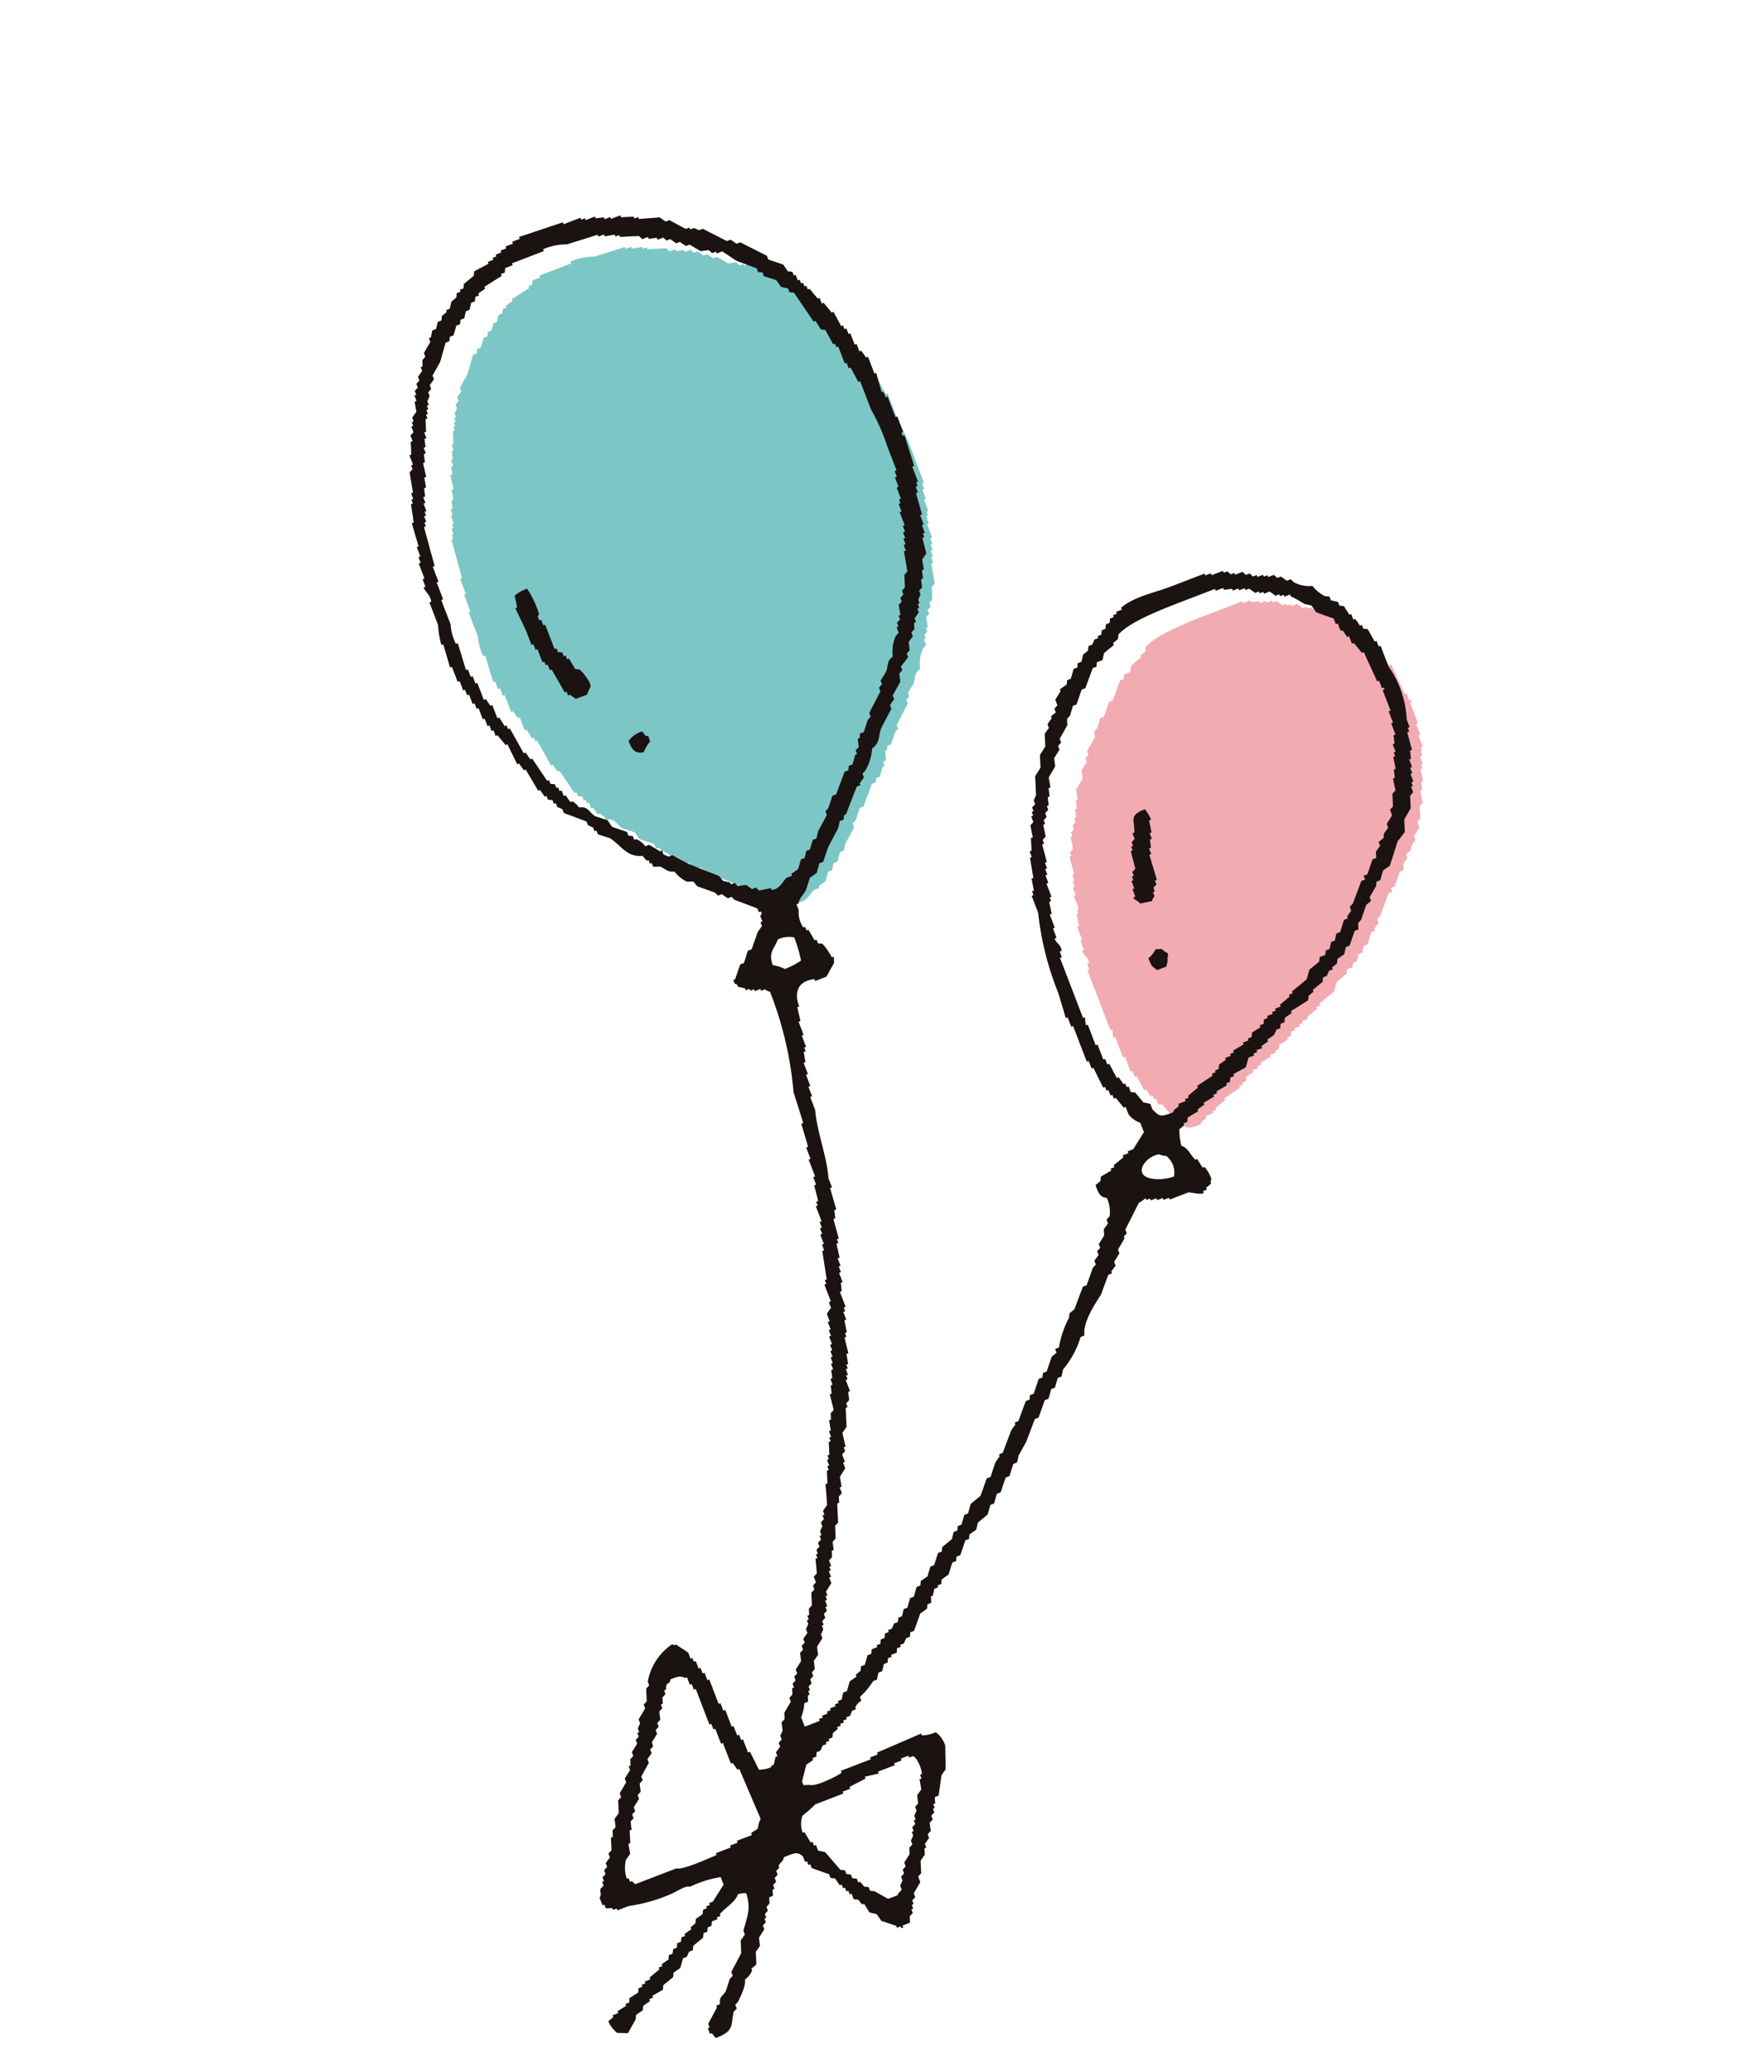
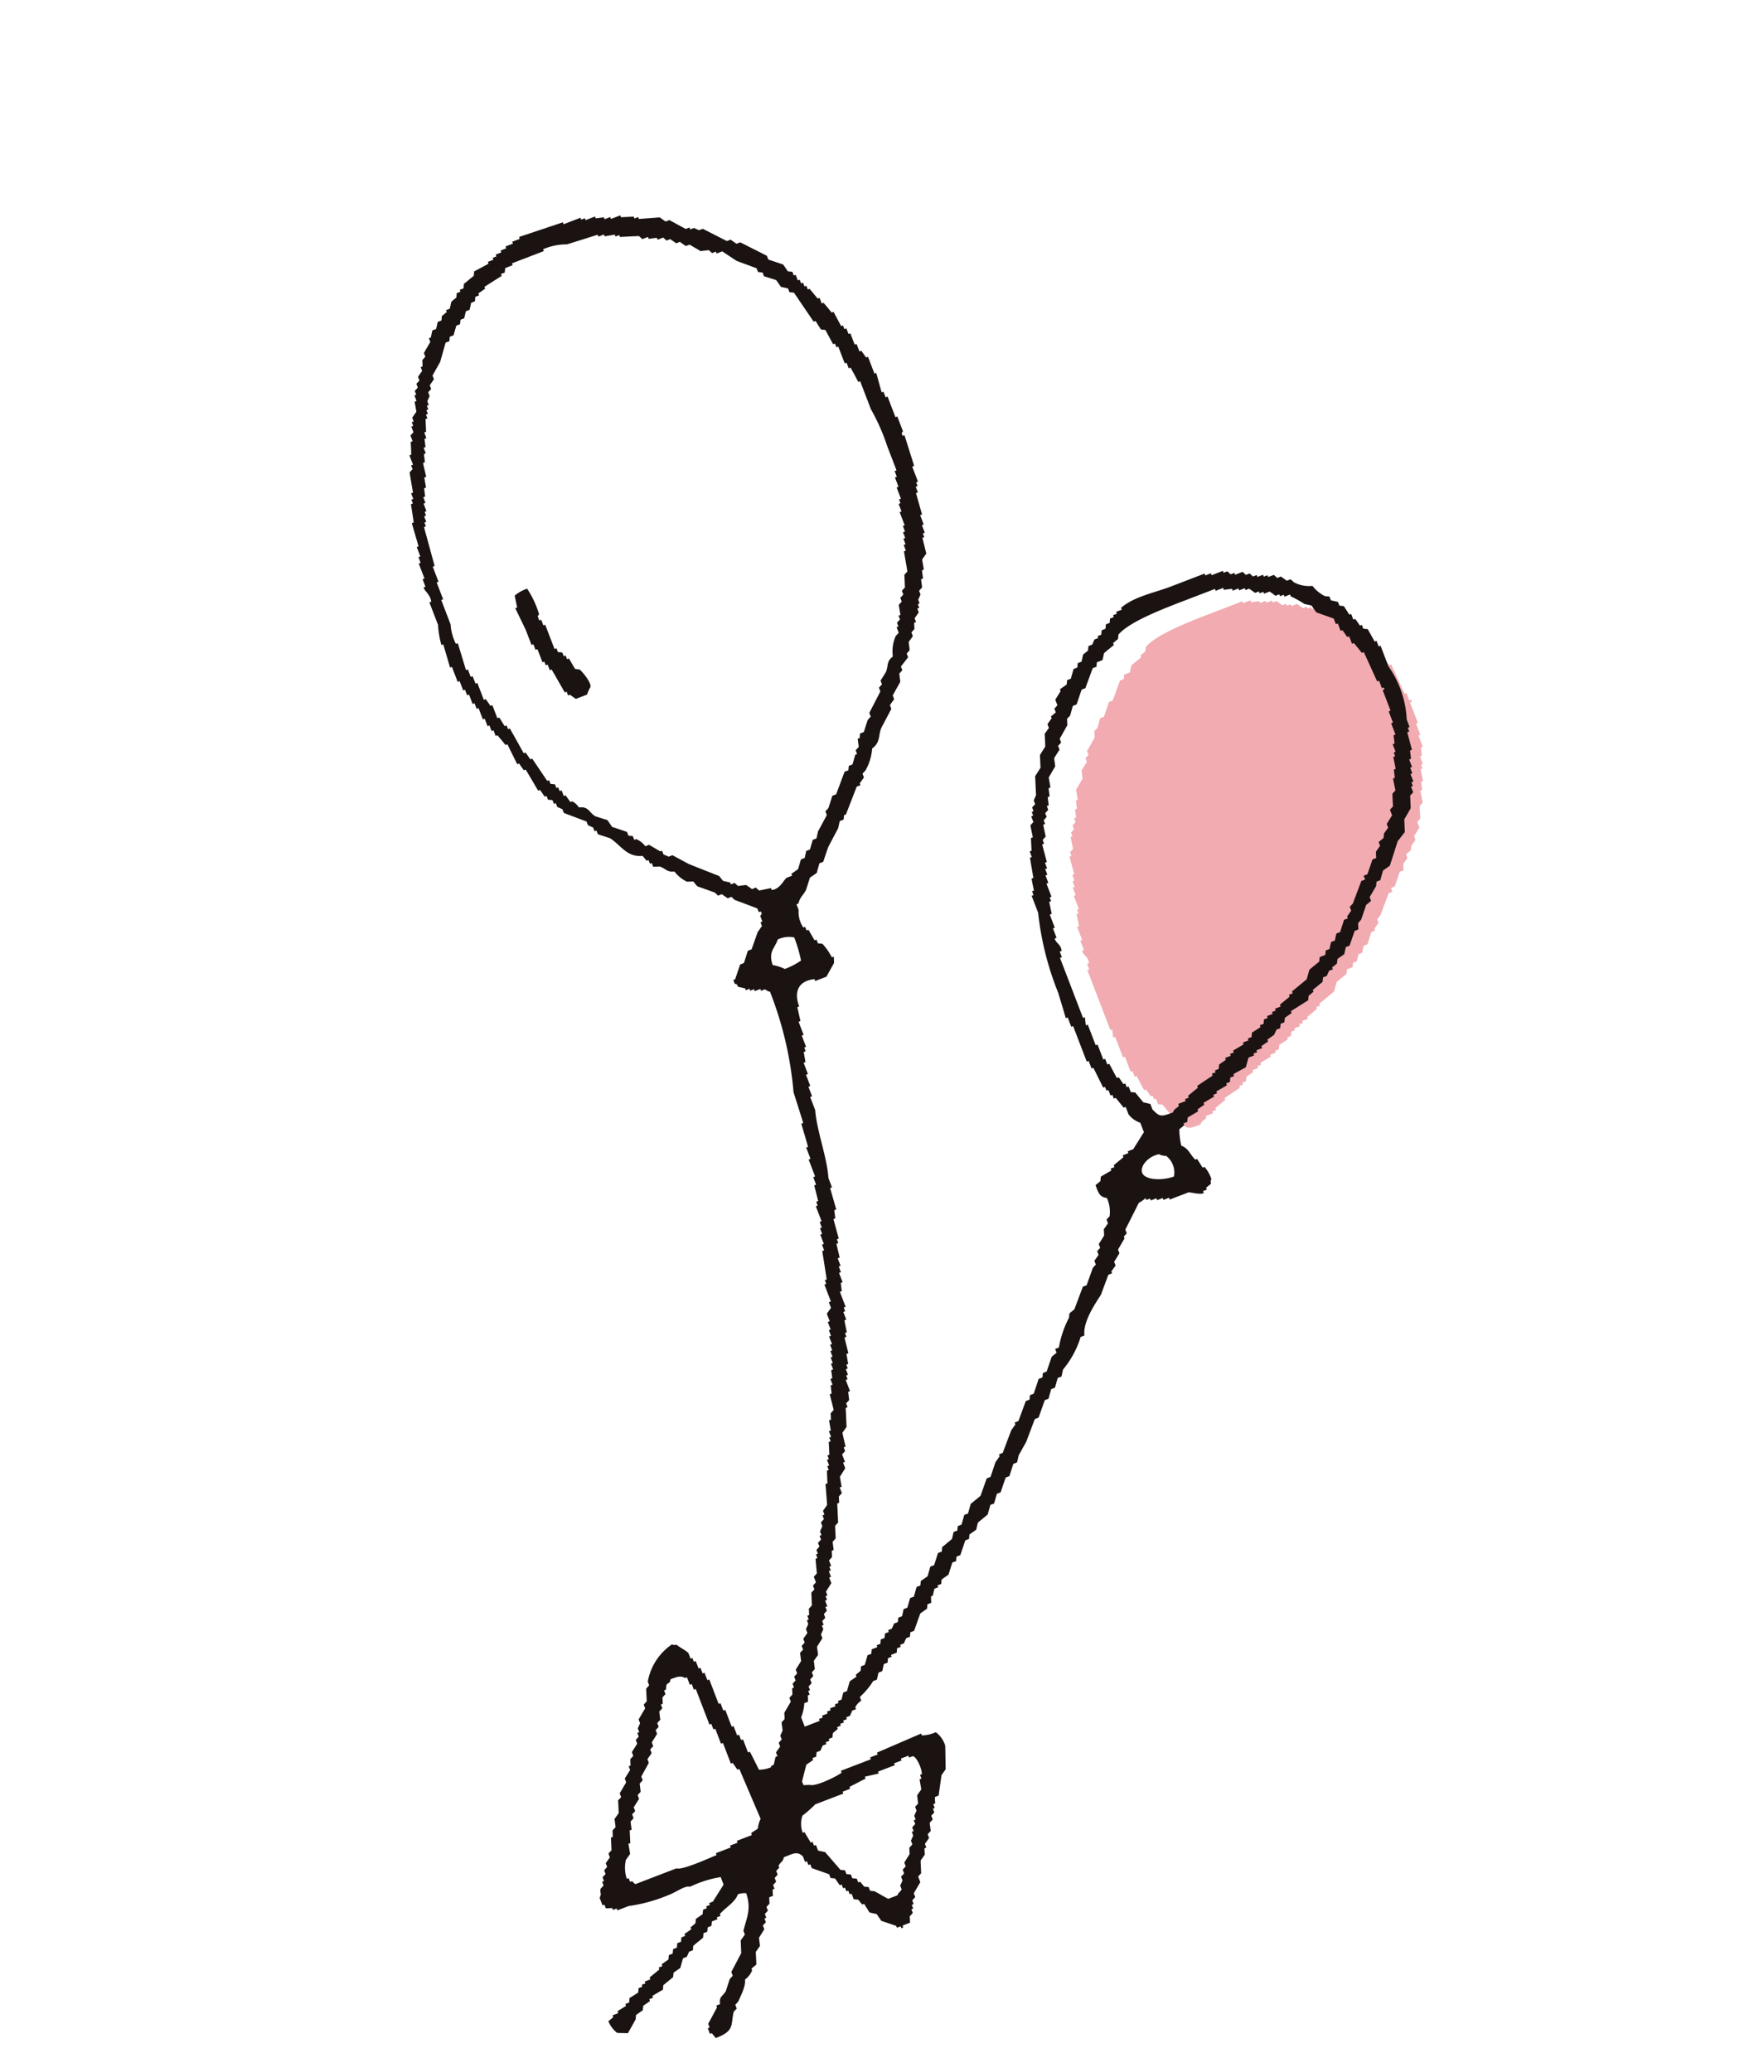
<svg xmlns="http://www.w3.org/2000/svg" width="141.735" height="166.446" viewBox="0 0 141.735 166.446">
  <g transform="translate(-1118.488 329.603) rotate(-21)">
    <path d="M1227.9,216.353q-.075-.321-.157-.649h-.163c-.052-.426-.106-.855-.155-1.284h-.169v-.487h-.156v-1.29h-.161v-1.775h-.162c.049-.214.1-.428.162-.643h-.162v-5.161h.162v-.48h.161c.149-.522-.224-.766-.161-1.128h.161v-.811h.156v-1.128h.169c.049-.32.1-.643.155-.966h.163v-.32h.157V199.1h.162v-.645h.162v-.484h.163v-.48h.16c.054-.487.108-.969.158-1.452h.168v-.325l.318-.159c.059-.322.108-.646.162-.967h.162v-.321c.107-.055.215-.108.317-.162v-.323c.11-.051.22-.107.324-.162V193.3h.162c.056-.215.11-.428.162-.642h.162c.052-.216.111-.434.161-.648h.158c.055-.268.109-.54.164-.806.269-.212.535-.427.806-.642.053-.219.1-.433.157-.648.22-.162.433-.325.646-.48v-.323c.107-.054.216-.109.326-.162v-.325c.323-.267.643-.536.967-.8.05-.161.108-.323.16-.486.107-.05.213-.1.325-.156.157-.218.324-.433.48-.647h.324c.271-.323.538-.648.8-.964h.323c.378-.435.752-.861,1.13-1.293h.323c.051-.108.1-.214.158-.323h.485c.109-.162.211-.323.321-.48.318-.111.644-.217.965-.323v-.162c.163-.054.325-.111.482-.161.059-.106.109-.215.167-.326,1.238-.663,4.2-.641,6.123-.641h2.423v.161h.644v.161c.212.054.429.107.643.163v.156h.485v.162h.485v.163h.321l.323.486h.32v.161h.324v.157h.487c.108.161.212.323.318.486h.323v.161h.323v.163h.48v.162a8.3,8.3,0,0,1,.81.967c.162.1.325.214.487.323.052.212.1.429.157.641.373.325.751.647,1.129.967v.486h.166v.642h.156c.055.216.112.433.163.648h.162v.643h.161c.112.324.215.648.319.967h.167c.052.861.107,1.723.158,2.58h.161v.646h.161v.162h-.161v1.772h-.161V197h-.158v.968h-.167c-.051.213-.1.432-.158.645h-.161v.645h-.161v.325h-.162c-.052.321-.108.645-.163.965h-.156c-.058.214-.112.432-.166.646h-.158c-.052.32-.109.645-.161.967-.112.052-.217.1-.324.162-.113.318-.217.643-.32.967-.11.052-.22.106-.323.162v.48c-.22.161-.431.323-.649.486v.323c-.156.106-.325.213-.482.319-.05.111-.107.214-.166.325l-.48.161v.324c-.161.1-.323.214-.48.319-.056.162-.112.324-.166.486h-.318c-.268.323-.54.648-.811.964h-.32v.326h-.323c-.429.486-.861.966-1.29,1.452-.106.052-.214.1-.323.161v.318c-.156.113-.32.216-.48.325v.161h-.325c-.215.268-.431.538-.642.806h-.325c-.108.162-.217.325-.317.486h-.326c-.109.161-.217.318-.323.481h-.325c-.051.108-.1.214-.161.321h-.485c-.053.113-.106.217-.16.326-.321.107-.645.214-.969.323-.158.214-.321.431-.481.644l-1.452.486v.162h-.323v.157c-.32.109-.643.218-.963.323v.162h-.485v.161h-.326v.162h-.486v.162h-.323c-.052.1-.1.214-.157.32h-.325v.161c-.27.053-.535.111-.8.162-.05.111-.11.214-.162.325h-.321v.159h-.485v.16c-.32.057-.644.108-.963.162v.161h-.323v.162h-.488v.159l-.642.162c-.052.107-.108.217-.161.321h-.323v.161h-.32v.162c-.49.109-.969.213-1.452.326v.159c-.323.1-.649.214-.972.32v.162h-.323v.162h-.644v.159c-.349.173-.389.046-.642.325-1.067,0-1.126-.074-1.452-.809v-.479c-.162-.113-.323-.217-.48-.326-.111-.323-.218-.645-.326-.966-.108-.054-.218-.111-.323-.162v-.483h-.162v-.321Z" transform="translate(-10.824 -7.872)" fill="#f1abb1" fill-rule="evenodd" />
-     <path d="M1199.719,183.7c-.109-.161-.214-.323-.323-.48-.215-.058-.429-.11-.643-.162-.052-.111-.109-.213-.162-.326h-.323v-.161c-.162-.106-.32-.214-.485-.325-.054-.156-.106-.318-.157-.479-.649-.591-1.292-1.181-1.934-1.778q-.487-.562-.969-1.127h-.323l-.326-.318v-.323h-.156c-.222-.272-.428-.54-.649-.811h-.323a1.7,1.7,0,0,0-.483-.8h-.161v-.323l-.318-.157v-.323c-.323-.273-.647-.538-.972-.805-.052-.218-.1-.433-.157-.647-.273-.216-.543-.429-.807-.641-.381-.54-.2-.92-.969-1.131a1.321,1.321,0,0,0-.323-.645h-.158c-.057-.215-.108-.43-.167-.645h-.158v-.486h-.166v-.322h-.157v-.32c-.109-.058-.217-.108-.322-.162v-.323h-.161c-.162-.7-.319-1.4-.487-2.1h-.157c-.052-.212-.107-.425-.163-.645h-.16c-.1-.754-.215-1.506-.324-2.258h-.157v-.324h-.166c-.054-.268-.1-.532-.158-.805h-.162v-1.129h-.163c-.052-.212-.1-.429-.16-.641h-.163v-1.452h-.157v-.642h-.164v-.648h-.161c.055-.754.107-1.5.161-2.257h-.161a3.957,3.957,0,0,1,.161-1.613v-2.1h.164v-1.451h.157V150.33h.163q.161-1.609.323-3.224h.162v-.325h.158v-.48h.166v-.321h.157v-.645h.161v-.486h.163c.052-.213.1-.427.16-.645h.163c.052-.266.106-.536.157-.806h.168c.05-.377.1-.75.157-1.128h.162c.054-.214.11-.428.161-.643h.162v-.487h.16c.054-.213.106-.427.157-.642h.166v-.486h.158c.11-.324.221-.642.325-.967h.161v-.323h.162V138.4h.162v-.318h.162v-.326l.325-.323v-.323c.1-.052.209-.1.32-.157v-.323c.161-.111.321-.217.484-.326v-.323c.323-.268.643-.532.968-.8q.477-.643.964-1.29h.325c.054-.106.106-.215.158-.321h.323c.162-.217.326-.433.486-.646h.32c.058-.106.109-.216.168-.323h.318c.11-.157.213-.32.327-.482h.319c.112-.162.215-.321.32-.484h.324c.053-.106.112-.217.161-.326h.324v-.161q.324-.081.643-.156v-.162c.539-.111,1.076-.217,1.615-.325v-.162h.32c.056-.1.11-.214.168-.325h.64v-.159h2.743V129.7a4.794,4.794,0,0,1,1.931.318q1.29.086,2.581.162v.162h.481v.162c.272.052.542.108.805.162v.162h.323v.162c.487.156.972.316,1.452.479.052.109.111.215.163.326h.484v.16c.214.054.429.106.643.162v.162h.486c.054.106.107.214.157.32h.323c.11.161.218.323.326.486h.323c.1.162.212.321.325.484h.319c.212.267.431.533.64.806.218.05.435.106.647.162.054.1.107.213.162.316h.325v.162h.486q.4.566.806,1.129l1.282,1.128v.323c.113.054.222.111.326.162v.326c.273.212.538.427.805.641.058.216.111.434.164.648l.483.318v.324l.323.162c.212.914.429,1.828.643,2.743h.163c.049.266.1.535.162.8.107.054.212.106.317.162.056.43.109.858.169,1.291h.155v.319h.163v1.451h.157v.486h.162c.058.428.112.858.162,1.289h.163v2.419a16.391,16.391,0,0,1,.16,3.225v2.094h-.16v.486h-.163v.8h-.162v.967h-.162v.323h-.157v.648h-.163v1.128h-.155v.48h-.169v.486h-.156v.48H1221v.486h-.162c-.107.538-.215,1.078-.325,1.61-.107.058-.215.109-.324.163-.1.323-.209.645-.32.969-.106.054-.215.1-.321.157v.323c-.112.056-.212.111-.322.163v.323c-.107.053-.215.1-.322.161-.052.268-.11.541-.162.8h-.162v.326c-.1.053-.212.1-.323.161v.321h-.158v.482c-.108.056-.218.107-.325.162a3.047,3.047,0,0,0-.8,1.449c-.643.183-.588.572-.972.97-.214.157-.426.32-.643.482v.323c-.109.052-.214.109-.325.162v.322c-.482.431-.964.858-1.449,1.291v.319c-.112.058-.217.109-.319.162-.221.27-.435.538-.648.8h-.326c-.051.111-.1.22-.156.326h-.167c-.051.212-.1.429-.157.646l-.325.157v.323h-.161c-.162.215-.32.429-.487.649h-.316c-.057.106-.111.213-.162.318h-.324c-.431.486-.858.972-1.285,1.452h-.325c-.218.27-.431.538-.649.808-.1.053-.212.107-.322.156v.326c-.375.323-.752.648-1.126.965q-.16.244-.325.487h-.32c-.161.214-.324.429-.485.641h-.322c-.106.162-.212.323-.321.486h-.322c-.163.214-.321.428-.488.643-.207.057-.426.111-.643.161v.162h-.482c-.369.149-.82.648-1.455.486v-.162c-.317-.057-.64-.107-.961-.162-.055-.107-.109-.212-.165-.323Z" transform="translate(-4.885 -0.538)" fill="#7dc6c6" fill-rule="evenodd" />
    <g transform="translate(1149.759 125.837)">
      <path d="M1150.887,263.686l.972-.81c.051-.1.106-.214.156-.318.219-.057.433-.111.646-.162.056-.109.107-.212.163-.325.217-.05.429-.1.644-.159v-.162h.325v-.157c.323-.058.648-.109.971-.162.052-.109.1-.217.156-.324.324-.11.645-.212.97-.325.053-.1.106-.212.158-.318.219-.057.427-.109.647-.161.156-.215.323-.434.48-.648h.325l.322-.319h.326c.051-.111.1-.22.156-.323.325-.113.647-.214.97-.325.052-.106.107-.215.157-.324h.323c.053-.1.107-.212.163-.319h.32l.166-.324h.481v-.161h.323V257.4c.668-.354,1.461-.429,1.933-.966a1.693,1.693,0,0,1,.647.162c-.055,1.385-.725,1.9-1.29,2.742v.319c-.161.108-.323.214-.486.322-.1.326-.214.644-.323.967q-.643.566-1.286,1.128v.325q-.165.077-.324.162c-.218.266-.429.536-.648.8-.438.323-.639.183-.8.8h-.325v.161c-.375.326-.75.649-1.129.974v.318h-.157v.486h.157c.053.161.108.323.162.48,1.626.012,1.474-.526,2.094-1.447.11-.057.219-.111.323-.162v-.323c.107-.052.214-.106.325-.163.354-.375,1-.909,1.129-1.45a1.689,1.689,0,0,0,.8-.481V262.4c.163-.052.325-.109.486-.162.108-.321.215-.641.32-.966.164-.109.322-.215.482-.324.059-.212.113-.426.163-.641.215-.162.429-.326.648-.486v-.326c.1-.052.21-.1.319-.156v-.323h.161v-.325c.1-.052.217-.106.325-.162v-.318c.1-.056.215-.111.321-.162.055-.162.107-.324.159-.485h.323c.051-.162.1-.325.163-.486h.16v-.32c.106-.056.213-.109.324-.161v-.324c.1-.055.21-.111.319-.162v-.325l.322-.156v-.161c.266-.253.413-.128.644-.488.831,0,1.174-.092,1.454.488v.479h.162v.325h.162v.324c.372.318.75.641,1.126.966v.323c.107.052.214.106.323.162.053.214.107.428.157.643h.165v.325h.158v.323h.162v.319h.161v.486c.107.052.217.106.326.162.053.161.106.318.156.479h.167c.053.272.1.54.157.811.162.1.325.214.486.32.051.214.108.432.162.646.325.266.642.536.965.8v.161h.32v.162h.167v-.162h.643c.057-.161.109-.321.162-.484l.324-.163v-.318h.157v-.325h.166v-.321c.106-.053.211-.106.32-.162v-.32c.266-.217.536-.434.81-.649V260.3c.1-.057.209-.111.32-.162.108-.323.212-.649.325-.967.156-.111.318-.214.481-.323.052-.162.109-.325.158-.486h.162v-.319c.161-.109.323-.215.486-.324V257.4c.1-.053.215-.106.324-.162.053-.213.1-.427.156-.641.109-.058.22-.109.324-.162v-.324c.1-.052.216-.106.323-.162v-.318h.158V255.3h.167c.051-.162.1-.325.158-.486h.323c.269-.482.537-.966.8-1.446.167-.111.325-.218.486-.326q.324-.884.645-1.774a2.081,2.081,0,0,0-.32-1.29,2.79,2.79,0,0,1-1.135-.162v-.159l-3.862.159v.162h-.649v.161h-2.582v.162c-.455.144-2.388.315-2.739,0-.161-.053-.323-.107-.481-.162v-.323q.4-.566.807-1.129c.215-.053.426-.1.643-.157v-.161h.324c.051-.111.108-.215.162-.325h.325l.317-.323h.323v-.162h.32V247.4h.323c.052-.107.111-.219.168-.323.156-.052.318-.109.48-.162v-.161h.324V246.6h.323v-.161h.32v-.159h.324l.32-.325h.323v-.162a1.323,1.323,0,0,1,.645-.325v-.318a6.276,6.276,0,0,0,1.455-.808h.318c.108-.162.216-.325.323-.482h.321c.11-.162.217-.323.325-.486h.323c.052-.109.1-.213.161-.324h.317v-.16h.492c.053-.106.107-.215.157-.321h.323V242.4h.324l.325-.323h.32c.056-.109.107-.213.162-.325h.323c.323-.376.643-.751.968-1.128.213-.05.428-.106.64-.162.053-.1.111-.213.162-.319h.324c.054-.16.108-.322.162-.486h.157c.108-.161.22-.321.323-.479H1187v-.162h.323c.052-.111.1-.217.157-.323.219-.056.432-.111.649-.163.216-.267.426-.537.645-.8h.325c.052-.11.1-.216.156-.325h.325c.272-.323.538-.648.8-.965h.324c.054-.112.1-.215.162-.324.214-.053.427-.109.643-.162.109-.162.218-.325.325-.481.323-.11.649-.221.965-.323l.486-.648h.323c.157-.214.321-.429.482-.645h.322q.4-.482.805-.964h.323c.215-.272.429-.541.646-.806h.319c.111-.162.217-.322.325-.483.318-.268.643-.539.966-.807.428-.486.86-.97,1.291-1.451h.32c.325-.376.648-.752.969-1.131h.323c.158-.212.321-.432.48-.645h.325c.158-.217.324-.429.481-.645h.325c.107-.161.219-.323.321-.484a7.5,7.5,0,0,0,2.256-1.933h.325c.271-1.05,1.614-2,2.414-2.582.376-.429.755-.861,1.133-1.288h.318v-.162c.168-.106.325-.214.488-.318v-.325c.217-.161.432-.323.644-.486v-.319c.269-.217.541-.434.809-.648v-.161c.108-.052.214-.106.315-.163v-.317c.6-.538,1.189-1.078,1.779-1.614a3.059,3.059,0,0,0,.648-.162v.162h.318v.162h.486v.162h.482v.162h.482v.156h1.617c.215.074.829.552,1.127.486v-.162h.322v-.161c.158-.053.32-.106.48-.162.1-.318-.021-.137.162-.318a2.62,2.62,0,0,0-.162-1.129h-.161c-.052-.272-.108-.54-.161-.81h-.158c-.266-.6-.182-1.046-.646-1.448a5.608,5.608,0,0,1,.323-1.289c.157-.057.322-.11.48-.162v-.162h.322c.054-.108.107-.214.162-.321.321-.053.644-.106.967-.162v-.157c.216-.057.429-.109.649-.162v-.161c.32-.058.644-.111.963-.163v-.162h.323V210c.323-.052.647-.1.97-.159v-.162h.323c.053-.106.1-.216.157-.32h.323v-.162c.379-.058.752-.109,1.131-.159.161-.217.323-.431.48-.649h.486v-.159h.322v-.162h.486V207.9c.209-.05.429-.107.642-.159v-.162c.216-.054.428-.1.642-.161l.326-.322h.323c.052-.107.1-.216.163-.321h.32c.055-.111.107-.214.166-.325l.643-.161v-.163c.536-.1,1.073-.214,1.612-.319.054-.107.106-.213.159-.322.161-.053.324-.111.484-.162v-.162c.32-.1.644-.214.969-.318.051-.111.106-.22.162-.325h.319l.322-.323h.323v-.163c.162-.05.325-.1.481-.159.057-.107.111-.216.166-.321.212-.057.427-.109.644-.161.108-.162.215-.325.324-.487h.32q.406-.482.809-.963h.32c.055-.162.109-.325.164-.486l.318-.162c.27-.32.541-.644.811-.969.158-.05.32-.1.481-.161v-.318c.272-.215.54-.434.806-.648.053-.107.108-.213.161-.319h.325c.161-.219.319-.434.485-.648.209-.052.43-.106.642-.162.435-.536.864-1.074,1.29-1.608l.806-.486c.108-.324.218-.649.323-.966.272-.216.536-.433.8-.648.112-.318.218-.643.326-.966.106-.052.212-.106.322-.162v-.48h.157v-.324h.168v-.643h.157V191.3h.162v-.643h.16c.056-.217.106-.432.163-.645h.162c.054-.486.1-.97.157-1.452h.166v-.326h.157v-.643a8.064,8.064,0,0,0,.162-4.511V181.3h-.162v-.48h-.157c-.057-.376-.107-.755-.166-1.129-.1-.057-.21-.109-.32-.161V179.2h-.163c-.052-.215-.1-.43-.16-.642h-.162v-.486h-.157c-.055-.268-.11-.538-.168-.8-.1-.053-.207-.111-.319-.162v-.323c-.16-.106-.323-.214-.485-.325v-.318c-.1-.058-.214-.109-.322-.161a2.9,2.9,0,0,1-.643-1.129,2.608,2.608,0,0,1-1.292-.81c-.052-.106-.1-.214-.157-.318h-.326c-.107-.162-.218-.325-.321-.486h-.325c-.05-.106-.1-.215-.16-.326h-.486v-.156h-.319v-.163h-.486v-.161h-.324c-.053-.109-.1-.214-.157-.323h-.325c-.053-.1-.1-.216-.161-.323h-.645v-.158h-.323q-.075-.165-.162-.322h-.318v-.162h-.97v-.162h-.481v-.162h-2.9c-1.44,0-3.019-.311-4.351.162v.162h-.486v.162h-.326v.162h-.323c-.051.1-.1.212-.156.318h-.325c-.051.107-.1.219-.16.323h-.32c-.055.109-.111.214-.168.323h-.318v.161h-.322l-.321.32h-.323c-.053.111-.108.22-.162.326-.161.05-.324.107-.486.161-.106.162-.214.325-.324.486h-.319c-.058.1-.11.214-.163.318h-.323c-.157.217-.325.434-.48.649h-.323c-.052.106-.106.212-.162.318-.214.058-.431.109-.644.162v.161c-.218.162-.435.325-.646.488v.479q-.162.085-.325.162v.323l-.48.162v.162c-.163.1-.326.213-.486.322v.32c-.162.108-.321.216-.486.323-.1.325-.209.645-.321.967-.212.162-.431.325-.643.486-.109.318-.216.643-.322.967-.218.162-.43.325-.648.48-.157.486-.324.971-.479,1.452l-.326.325v.321c-.1.056-.216.106-.323.162v.321h-.157v.321h-.168v.486c-.1.054-.211.107-.318.162-.057.321-.111.642-.162.967h-.163c-.107.321-.212.643-.32.969h-.162v.48h-.156q-.17.806-.326,1.615h-.16q-.088.48-.163.964h-.162v.326h-.162v1.45a24.129,24.129,0,0,0-.8,6.608c-.055.7-.1,1.4-.162,2.1h.162v.81h.16v3.06h.163v.649h.156c.056.591.109,1.183.168,1.77h.156v.325h.162v.481h.162v.323h.163c.106.321.212.646.317.966h.169v.647a2.036,2.036,0,0,0,.639.966v.806q-.647.485-1.288.969h-.48v.158h-.488v.162c-.322.111-.644.212-.965.325v.161h-.325v.162c-.323.051-.649.1-.964.16-.058.107-.111.216-.161.321-.162.058-.325.109-.483.162-.018.769.007,1.024.483,1.289a2.661,2.661,0,0,1-.325,1.453c-.1.052-.217.1-.323.162v.318c-.158.109-.32.219-.483.323-.052.162-.1.325-.161.487-.215.162-.429.324-.645.479v.324c-.107.053-.217.111-.324.162v.325c-.162.1-.323.214-.485.316v.326c-.109.053-.212.11-.319.162-.323.373-.646.752-.97,1.127h-.323c-.429.486-.858.967-1.287,1.452-.161.052-.325.106-.485.162-.053.1-.109.215-.163.316a7.993,7.993,0,0,0-1.609,1.939h-.325v.325l-.479.157q-.408.485-.811.97h-.323c-.052.106-.109.216-.162.32h-.322c-.268.323-.535.646-.8.969h-.325c-.052.107-.106.217-.158.323h-.323c-.376.425-.752.861-1.129,1.288h-.323v.162c-.157.107-.325.214-.482.325-.427.48-.861.965-1.288,1.449h-.324v.159c-.162.109-.319.219-.485.326q-.4.483-.8.966h-.325c-.323.374-.644.752-.967,1.128-.316.107-.642.214-.965.321-.162.216-.325.431-.481.645h-.323l-.486.648h-.32c-.056.1-.109.213-.166.323h-.32c-.109.156-.213.319-.324.481-.318.108-.643.215-.965.323-.053.106-.107.213-.16.324h-.327c-.215.267-.428.537-.642.8H1187c-.162.215-.326.431-.482.646-.218.054-.432.107-.649.158-.05.112-.1.219-.162.324h-.318c-.166.215-.323.43-.484.649h-.325c-.163.212-.32.427-.484.642h-.322c-.108.162-.214.322-.322.486h-.32c-.058.106-.109.212-.166.318h-.32l-.325.323h-.319v.162h-.325c-.05.106-.107.215-.167.326h-.317c-.057.1-.109.214-.161.316h-.323v.162h-.483c-.052.111-.107.214-.162.325h-.323c-.162.214-.318.429-.485.644h-.32c-.054.108-.109.214-.162.321-.161.054-.323.113-.481.163v.162c-.217.053-.432.1-.644.161-.162.214-.326.429-.482.645h-.324c-.111.162-.22.321-.323.485h-.325v.162h-.324v.161h-.481v.157h-.323v.161h-.481v.162h-.323v.162h-1.29v-.8a3.592,3.592,0,0,0,.645-.972h.321c.052-.157.107-.32.162-.48h.163v-.326h.156v-.321c.111-.054.219-.106.323-.163v-.32c.111-.057.22-.109.325-.161v-.325c.111-.051.218-.106.323-.162.053-.213.106-.427.161-.642.162-.109.32-.214.486-.323.051-.212.106-.429.158-.644.218-.16.428-.322.648-.486v-.321l.324-.32V238.7h.156v-.325c.109-.051.217-.106.326-.162v-.317c.1-.057.211-.111.319-.162v-.325h.162v-.486h.163V236.6h.158v-.324c.22-.162.431-.323.648-.486v-.481h.157v-.486h.167V234.5h.156v-.482c.109-.052.22-.109.324-.162.053-.159.1-.321.161-.484h.162c.053-.213.106-.429.158-.642.11-.053.217-.111.325-.162l.323-.965c.1-.055.212-.112.322-.162.156-.485.323-.969.48-1.453h.167l.157-.48c.111-.058.218-.111.323-.162v-.486h.163c.053-.266.107-.54.161-.8l.645-.486v-.483h.162v-.646c.1-.052.214-.1.323-.161v-.32h.159c.053-.376.106-.754.164-1.129.156-.107.32-.212.481-.323.163-.486.324-.967.481-1.452h.166v-.326c.1-.05.21-.1.318-.158.059-.215.112-.43.162-.645h.162v-.964h.162v-.324h.157v-.48h.167v-.325h.156c.054-.27.111-.536.163-.8H1187c.052-.434.1-.861.161-1.289h.162v-.324h.157c.057-.325.109-.648.167-.966h.158V215.8h.159v-.323h.164V214.19h.162c.053-.218.107-.432.16-.646h.159v-.8h.163v-.486h.156v-.644h.169c.052-.376.1-.752.156-1.127h.162v-.326h.162q.079-.806.162-1.613h.16c.056-.214.107-.428.16-.645h.166c.054-.588.107-1.177.157-1.775h.162v-.8c.5-1.593.486-3.9.966-5.479v-1.129h.163V197.9h.162v-.967H1192v-.966h.162c.053-.272.1-.536.158-.805h.168v-.322h.156v-.967h.161v-1.128h.162c.052-.377.107-.752.162-1.129h.163c0-1.145.577-1.972,1.933-1.611v.161h.969c.319-.273.644-.538.962-.81.057-.159.113-.321.168-.482h-.168a4.946,4.946,0,0,0-.318-1.29c-.108-.052-.214-.109-.325-.162V187.1h-.163q-.075-.481-.156-.969h-.164v-.318h-.158a2.2,2.2,0,0,1,.158-1.452v-.486h.164c.333-.469.578-.458.962-.8.22-.273.435-.54.648-.81.215-.052.428-.106.648-.158.156-.219.319-.431.481-.648h.323c.268-.323.532-.641.806-.967q.641-.562,1.288-1.127c.108-.162.215-.325.32-.485H1202c.058-.107.109-.214.168-.32h.157c.538-.591,1.075-1.186,1.613-1.776h.317v-.162c.168-.106.325-.213.487-.318v-.323c.111-.058.214-.111.323-.163a4.166,4.166,0,0,0,1.128-1.452c.807-.209.815-.8,1.291-1.29.43-.375.857-.752,1.289-1.128v-.319c.162-.11.318-.217.486-.322v-.324l.963-.807c.055-.213.107-.433.165-.645.1-.052.209-.1.32-.162v-.32c.265-.161.537-.323.807-.486v-.322c.106-.055.21-.1.318-.162.058-.216.113-.429.162-.643.163-.111.325-.214.483-.323v-.321c.111-.057.218-.109.323-.162.051-.162.107-.321.162-.482h.162v-.325c.16-.1.323-.215.48-.32v-.326h.168v-.321h.156v-.32l.325-.323v-.323l.323-.163c.052-.214.1-.426.157-.643h.169c.05-.213.1-.431.156-.646h.162c.056-.266.107-.537.158-.806.162-.107.325-.212.487-.323.052-.429.107-.858.161-1.29h.157V159.7h.168v-.648h.157v-.8h.161c.058-.591.108-1.186.162-1.776h.163v-.48h.162v-.323h.155v-1.292h.167c.053-.861.106-1.719.157-2.58h-.157c-.047-.327.157-.32.157-.32v-1.29h-.157v-1.774h-.167v-.486h-.155c.052-.534.1-1.072.155-1.609h-.155v-1.453h-.162c-.059-.214-.111-.426-.163-.643h-.162v-.646h-.161V142.6h-.157v-.482h-.168V141.8h-.157c-.054-.431-.108-.86-.161-1.289h-.162c-.1-.322-.212-.647-.325-.967h-.158v-.486h-.162c-.107-.323-.216-.642-.325-.967h-.157v-.323h-.16v-.324h-.163v-.318h-.162v-.486h-.162v-.323c-.106-.053-.215-.106-.324-.162-.052-.215-.1-.431-.156-.644-.323-.27-.647-.535-.97-.8v-.323c-.532-.592-1.072-1.181-1.608-1.778h-.325c-.1-.155-.217-.316-.323-.479h-.32c-.486-.539-.968-1.077-1.454-1.615h-.322l-.319-.318h-.323v-.162h-.322q-.487-.566-.969-1.133h-.323c-.109-.156-.214-.318-.32-.48l-1.613-.486v-.162h-.323v-.16c-.32-.107-.644-.216-.969-.321v-.161h-.8v-.162h-.486v-.161c-.215-.056-.432-.106-.644-.162v-.157h-.807v-.162h-.319v-.163h-1.452V126c-1.24-.053-2.475-.11-3.709-.162V126h-.647v.161h-.644v.163h-.484v.162h-.481v.157h-.323v.162h-.481v.161c-.433.052-.863.109-1.3.162-.053.109-.1.212-.16.323-.321.1-.646.215-.97.319-.05.11-.1.219-.156.324h-.322v.162h-.322c-.054.108-.108.214-.164.325-.159.05-.317.1-.485.162-.106.156-.211.316-.32.479h-.323v.163c-.163.052-.32.107-.487.162-.052.107-.1.214-.157.321h-.325c-.1.162-.212.325-.323.482h-.322c-.1.161-.209.323-.318.486h-.163v.321c-.273.215-.539.43-.8.644v.325c-.109.05-.22.106-.323.162-.054.162-.106.316-.162.479h-.162v.326c-.157.109-.323.214-.482.323v.318c-.107.057-.217.111-.324.162v.324c-.1.052-.212.108-.323.162v.323h-.157v.48h-.167c-.05.272-.1.536-.157.81-.167.1-.323.214-.484.32v.323h-.161v.323h-.162v.48c-.112.058-.215.111-.319.162v.486h-.167c-.1.325-.21.644-.321.967h-.161v.805h-.162v.325c-.108.052-.215.109-.318.16-.109.537-.22,1.075-.324,1.611h-.163v.482h-.162v.325h-.161c-.109.482-.212.969-.321,1.452h-.163c-.054.643-.106,1.292-.162,1.934h-.156v.805h-.162v.486h-.162v1.288h-.163v.645h-.156c-.055.269.305.761.156,1.289h-.156V152.6a7.1,7.1,0,0,0-.324,1.609h.157c-.052.648-.107,1.29-.157,1.938h.157v1.289h.167v.8h.156v.481h.163v.809h.162v.48h.162v.969h.156v.645h.162v.483h.163v.486h.158c.111.321.22.646.323.965h.162c.052.6.109,1.188.163,1.775h.157c.057.217.107.431.167.645h.156c.109.645.22,1.29.324,1.936h.161c.055.215.111.427.162.642h.158v.325c.11.052.217.1.325.161v.32h.161v.326l.323.322v.322l1.453,1.291v.319l.32.325v.321h.166v.32c.265.22.534.432.8.649.629.878.718,1.931,1.931,2.256.055.163.106.324.162.486h.162v.318h.157v.323c.167.053.323.109.487.162.388.292.372.661.969.8a2.83,2.83,0,0,0,.646,1.128c.159.058.322.11.479.162.058.162.111.325.169.486.375.318.752.643,1.128.967.054.1.107.214.157.325h.324c.1.156.215.318.325.479h.323c.051.111.1.217.156.323.486.431.974.859,1.452,1.293v.321h.162c.1.277-.146.277-.162.321v.484h-.162v.323c-.161.107-.316.217-.484.321-.32.376-.643.75-.962,1.129h-.323c-.22.27-.428.535-.649.807h-.323c-.267.321-.533.642-.806.967h-.156v.323c.174.146.036-.031.156.157v.163c.162.108.325.212.487.325v.159h.32v.161h.323v.162h.486v.159h.32c.083.052.132.227.323.323a28.7,28.7,0,0,1-1.128,8.222c-.051.861-.1,1.723-.157,2.58h-.166c-.053.648-.1,1.291-.16,1.933h-.16v.971h-.162v1.452h-.162v.643h-.162c-.051.427-.1.859-.156,1.29h-.169v.321h-.156v1.288h-.163v.486h-.159v.484h-.16v.8h-.162v.486h-.164c-.159.752-.317,1.506-.485,2.258h-.157v.318h-.162v1.452H1187v.485c-.162.107-.326.214-.482.32v.648h-.167v.642h-.157v.486h-.162v.649h-.162v.479h-.162v.487h-.162v.48h-.156v.486h-.166c-.052.212-.1.429-.157.643h-.161v.486h-.163c-.052.216-.107.428-.162.641h-.163c-.051.434-.1.863-.156,1.29-.111.053-.217.11-.323.162-.052.162-.109.323-.163.486h-.16c-.054.266-.106.54-.162.806h-.162v.484h-.157v.32h-.166c-.1.323-.213.647-.32.97h-.163v.32h-.162v.484h-.161v.326h-.157c-.108.32-.217.643-.325.964h-.167c-.156.54-.317,1.075-.478,1.611-.162.109-.323.22-.481.323v.324h-.167v.323l-.321.161v.321l-.323.325v.321h-.162v.321c-.1.055-.216.107-.323.162v.323c-.1.051-.211.107-.32.162v.322h-.162v.321h-.161c-.109.375-.212.752-.321,1.127-.11.057-.217.111-.325.162v.486c-.107.052-.216.1-.319.162v.319c-.108.057-.217.109-.326.162-.106.323-.217.647-.323.965-.107.057-.211.11-.32.162-.058.162-.112.323-.161.486h-.163v.325h-.161v.317l-.324.324v.324c-.157.106-.32.213-.481.325v.318c-.105.058-.212.109-.323.161v.326c-.105.05-.214.1-.325.16-.049.215-.1.431-.156.644q-.327.241-.648.486v.318c-.1.058-.213.11-.321.161v.325c-.107.052-.217.111-.325.162v.323h-.158c-.053.157-.111.321-.162.48-.109.054-.215.111-.324.161v.326c-.266.214-.537.429-.806.643-.056.162-.106.324-.162.484-.1.054-.213.109-.323.163-.052.216-.1.429-.158.641l-.322.325v.324c-.109.052-.217.1-.323.162v.32c-.161.109-.324.212-.479.321v.323h-.168c-.107.162-.21.321-.318.483-.285.223-.1-.123-.323.162a2.538,2.538,0,0,1-.969-.162c-.052-.54-.1-1.073-.162-1.61h-.162v-1.128h-.161V244.5h-.163v-.806h-.157v-1.451h-.166V241.6h-.157V239.5h-.163v-.643h-.162v-.486h-.161v-.642h-.161v-.325h-.158v-.486c-.14-.312-.482-.652-.647-.965-.323-.1-.142.021-.323-.162a4.608,4.608,0,0,0-2.9,2.1v.317c-.109.057-.214.112-.323.162-.11.325-.214.648-.321.968-.109.055-.218.107-.322.161v.324c-.272.212-.544.428-.809.641v.325l-.32.323v.326h-.166v.316c-.106.057-.21.112-.32.162v.325c-.214.161-.433.323-.644.48v.323c-.108.054-.218.111-.323.161-.052.163-.109.326-.163.486h-.159v.32c-.215.162-.43.325-.648.486v.323q-.4.324-.805.641v.325c-.1.054-.215.111-.324.162-.1.325-.211.645-.318.966-.162.111-.325.216-.485.323-.052.215-.1.431-.158.645-.11.052-.218.108-.325.161-.05.162-.108.325-.162.486h-.159c-.106.318-.214.644-.324.967-.1.052-.216.1-.323.161v.321c-.156.107-.325.217-.481.323v.321c-.111.054-.22.106-.323.162v.325c-.108.052-.217.1-.325.159v.323h-.158v.323c-.108.052-.217.1-.324.161-.193.295,0,.36-.325.644v.649h.163v.317c.162.058.32.109.486.163v.162h.32v.161h.968a12.869,12.869,0,0,0,3.385.323c.691-.005,1.451-.253,1.774,0a8.941,8.941,0,0,1,2.583.157v.648c-.43.324-.859.642-1.291.967h-.323v.162h-.32v.162h-.324c-.052.1-.111.214-.162.323l-.644.157c-.056.111-.108.217-.168.323-.155.052-.318.109-.477.162v.161c-.215.052-.43.109-.648.162v.162h-.321c-.057.107-.107.214-.16.319h-.325c-.052.109-.1.218-.157.324h-.323c-.055.111-.109.212-.162.325h-.325c-.051.1-.109.212-.161.323l-.646.156v.163h-.321v.162c-.318.108-.641.214-.966.323v.162h-.486v.161h-.32v.157h-.324c-.052.111-.107.217-.162.323-.265.052-.534.109-.809.162-.05.107-.1.215-.156.324h-.325v.162c-.271.052-.536.1-.8.157v.162h-.486v.159c-.162.055-.32.113-.486.162a2.357,2.357,0,0,0,.324,1.129Zm64.49-56.912c-.051-.214-.1-.431-.158-.649h-.162c-.053-.426-.107-.855-.156-1.284h-.169v-.487h-.157v-1.29h-.16V201.29h-.163c.05-.215.1-.429.163-.644h-.163v-5.161h.163v-.48h.16c.149-.522-.223-.766-.16-1.128h.16v-.81h.157v-1.128h.169c.05-.32.1-.644.156-.967h.162v-.32h.158v-1.13h.162v-.645h.163v-.484h.162v-.48h.161c.053-.488.108-.969.157-1.453h.168v-.325l.318-.159c.058-.321.108-.646.162-.967h.163v-.321c.108-.055.215-.108.317-.162V184.2c.11-.05.22-.107.324-.162v-.321h.162c.057-.215.11-.427.163-.642h.161c.052-.216.111-.434.162-.648h.157c.056-.268.109-.54.165-.806.268-.212.535-.427.805-.641.054-.22.1-.434.158-.649.22-.162.433-.325.646-.48v-.323c.107-.054.216-.109.326-.162v-.325c.323-.267.643-.536.967-.8.049-.161.108-.323.159-.486.107-.05.213-.1.325-.156.158-.218.324-.433.481-.647h.324c.271-.323.538-.648.8-.964h.323c.379-.435.752-.861,1.131-1.293h.323c.05-.108.1-.214.157-.323h.486c.109-.162.211-.323.322-.48.318-.111.644-.217.965-.323V173.4c.162-.054.325-.111.481-.161.059-.106.109-.215.168-.326,1.238-.663,4.2-.641,6.123-.641h2.423v.161h.644v.161c.212.054.429.107.643.163v.156h.484v.162h.486v.163h.32l.323.486h.32v.161h.324v.157h.486c.108.161.212.323.319.486h.323v.161h.322v.163h.481v.162a8.3,8.3,0,0,1,.809.967c.162.1.325.214.488.323.052.212.1.429.156.641q.561.487,1.129.967v.486h.165v.642h.156c.054.216.112.433.162.648h.163v.643h.16c.112.324.215.649.319.967h.168c.051.861.106,1.724.157,2.58h.162v.646h.16v.162h-.16v1.772h-.162v.965h-.157v.969h-.168c-.05.212-.1.432-.157.645h-.162v.645h-.16v.326h-.163c-.051.321-.108.645-.162.964h-.156c-.058.215-.112.432-.165.647h-.159c-.052.32-.109.645-.16.967-.112.052-.217.1-.324.162-.113.318-.217.643-.32.966-.11.052-.22.106-.323.162v.48c-.22.161-.431.324-.649.486v.322c-.157.107-.325.213-.483.319-.049.111-.107.215-.165.326l-.481.161v.323l-.48.32c-.057.161-.112.323-.166.486h-.319c-.267.323-.54.648-.81.965h-.32v.325h-.323c-.429.486-.861.966-1.29,1.452-.106.052-.214.1-.323.161v.318c-.157.113-.32.217-.481.325v.161h-.324c-.215.268-.431.538-.643.806h-.324c-.108.162-.217.325-.318.486h-.326c-.108.161-.216.319-.322.481h-.325c-.051.108-.1.214-.161.321h-.484c-.054.112-.106.216-.161.325-.321.107-.645.214-.969.323-.157.214-.32.431-.48.644l-1.453.486v.162h-.323V205c-.319.109-.642.218-.962.323v.162h-.486v.161h-.326v.162h-.486v.162h-.323c-.051.1-.1.214-.156.32h-.325v.161c-.271.053-.535.111-.8.162-.049.111-.11.214-.161.325h-.322v.159h-.486v.16c-.32.057-.644.108-.963.162v.161h-.323v.162h-.487v.159l-.642.162c-.052.107-.108.217-.162.321h-.323v.161h-.32v.162c-.489.109-.97.213-1.452.326v.159c-.323.1-.649.214-.972.32v.162h-.323v.162h-.644V210c-.349.174-.389.046-.642.325-1.068,0-1.127-.074-1.453-.809v-.479c-.162-.113-.323-.217-.48-.326-.111-.323-.218-.645-.326-.966-.108-.054-.218-.111-.323-.162V207.1h-.163v-.321Zm-.8,6.608a1.91,1.91,0,0,1,1.451-.321,1.2,1.2,0,0,0,.482.321,1.683,1.683,0,0,1,0,1.775C1215.479,215.176,1213.416,214.359,1214.574,213.383Zm-21.444-31.924c-.109-.161-.213-.323-.323-.479-.215-.059-.429-.111-.642-.162-.052-.111-.11-.213-.162-.326h-.323v-.161c-.163-.106-.32-.214-.486-.325-.053-.156-.106-.318-.156-.479-.649-.591-1.292-1.181-1.934-1.778q-.487-.562-.969-1.127h-.323l-.326-.318v-.323h-.157c-.222-.272-.427-.54-.649-.811h-.323a1.706,1.706,0,0,0-.482-.8h-.162v-.323l-.318-.157v-.323c-.323-.273-.647-.538-.972-.805-.051-.218-.1-.433-.156-.647q-.411-.324-.808-.641c-.38-.54-.2-.92-.969-1.131a1.31,1.31,0,0,0-.323-.645h-.157c-.058-.215-.108-.43-.167-.645h-.157v-.486h-.167v-.322h-.156v-.32c-.109-.058-.217-.108-.322-.162v-.323h-.162c-.161-.7-.319-1.4-.486-2.1h-.158c-.052-.212-.107-.425-.162-.645h-.161c-.1-.754-.215-1.506-.324-2.258h-.156v-.323h-.167c-.053-.268-.1-.533-.157-.806h-.163v-1.128h-.162c-.053-.213-.1-.429-.161-.642h-.162v-1.452h-.158v-.642h-.163v-.648h-.162c.056-.754.108-1.5.162-2.256h-.162a3.942,3.942,0,0,1,.162-1.613v-2.1h.163v-1.451h.158v-1.292h.162q.161-1.609.323-3.224h.163v-.325h.157v-.48h.167v-.321h.156v-.645h.162V142.6h.162c.053-.213.1-.427.161-.645h.162c.053-.266.106-.536.158-.806h.167c.051-.377.1-.75.158-1.128h.161c.055-.214.11-.428.162-.643h.161V138.9h.161q.08-.32.156-.642h.167v-.486h.157c.11-.324.221-.642.325-.967h.161v-.323h.162v-.323h.163v-.318h.161v-.326l.325-.323v-.323c.1-.052.209-.1.32-.157v-.323c.162-.111.322-.217.485-.326v-.323c.323-.268.643-.532.968-.8q.477-.643.964-1.29h.325c.053-.106.106-.215.157-.321h.323l.487-.646h.32c.057-.106.109-.216.167-.323h.317c.11-.157.213-.32.327-.482h.319c.113-.162.215-.321.32-.484h.324c.054-.106.112-.217.162-.326h.324V128.9q.323-.081.643-.156v-.162c.539-.111,1.076-.217,1.615-.325v-.162h.32c.055-.1.11-.214.168-.324h.64v-.16h2.743v-.159a4.78,4.78,0,0,1,1.932.319q1.29.085,2.58.162v.162h.481v.162c.271.052.542.108.805.162v.162H1202v.162c.487.156.971.316,1.453.479.051.109.111.215.162.326h.485v.16c.214.054.429.106.643.162v.162h.485c.055.106.107.214.158.32h.323c.11.161.218.323.326.486h.323c.1.162.212.321.325.484H1207c.212.267.432.533.64.806.218.05.435.106.647.162.053.1.107.213.161.316h.325v.162h.486c.266.377.536.755.805,1.129l1.282,1.128v.323c.114.054.222.111.326.162v.326c.274.212.538.427.806.641.057.216.111.434.163.648.16.1.322.213.484.318v.324l.323.162c.212.914.429,1.828.643,2.743h.162q.075.4.163.8c.106.054.212.106.317.162.055.43.109.858.169,1.291h.156v.319h.162V144.7h.158v.486h.162c.059.428.112.858.163,1.289h.162v2.419a16.341,16.341,0,0,1,.161,3.225v2.094h-.161v.486h-.162v.8h-.163v.966h-.162v.323h-.158v.648h-.162v1.128h-.156v.481h-.169v.486h-.157v.48h-.16v.486h-.163c-.107.538-.215,1.078-.325,1.611-.106.057-.215.108-.324.162-.1.323-.209.645-.32.969-.107.054-.215.1-.322.158v.322c-.112.056-.212.111-.322.163v.323c-.107.053-.215.1-.321.161-.051.268-.11.541-.161.8h-.163v.326c-.1.053-.212.1-.323.161v.321h-.157v.482c-.108.056-.217.107-.325.162a3.052,3.052,0,0,0-.8,1.449c-.643.183-.587.572-.972.97-.214.157-.426.32-.643.482v.323c-.109.052-.214.109-.325.162v.322c-.481.431-.964.858-1.448,1.291v.319c-.112.058-.216.109-.319.162-.221.27-.435.538-.648.8h-.326c-.052.111-.1.22-.157.326h-.166c-.052.212-.1.429-.158.646l-.325.157v.323h-.16c-.163.215-.32.429-.487.649h-.317c-.057.106-.11.213-.161.318h-.324c-.431.486-.858.972-1.285,1.452h-.325c-.218.27-.431.538-.649.808-.1.053-.212.107-.322.156v.326c-.376.323-.753.648-1.126.965-.108.162-.215.325-.325.487h-.32c-.162.214-.324.429-.486.641h-.322c-.1.162-.21.323-.32.486h-.322c-.163.214-.32.428-.488.643-.208.057-.426.111-.643.161v.162h-.483c-.369.149-.819.649-1.454.486v-.162c-.317-.057-.64-.107-.961-.162-.056-.107-.109-.212-.166-.323Zm.486,4.516a2.084,2.084,0,0,1,1.287.321,11.247,11.247,0,0,1-.157,1.933,6.174,6.174,0,0,1-1.453.163,3.652,3.652,0,0,0-.8-.644C1192.536,186.611,1193.1,186.582,1193.616,185.975ZM1170.235,252.4a9.909,9.909,0,0,0,1.29-.481h2.418v-.162h.648v-.161c.481-.053.966-.106,1.452-.162v-.161c.376.055.752.107,1.13.161v-.161h1.447v-.159h.643v-.162h.647v.162h.323c.272.181.32,1.195.158,1.61h-.158v.323h-.162c-.058.266-.108.54-.161.806-.162.107-.324.212-.48.323-.059.214-.109.429-.167.643-.1.058-.211.109-.32.161v.325l-.323.324v.318h-.162v.325l-.322.162v.323h-.162v.32l-.319.323v.323c-.108.052-.217.109-.326.162-.053.162-.106.324-.156.48-.218.162-.435.324-.647.486v.323c-.106.052-.217.106-.325.162v.319c-.107.057-.215.108-.324.162v.323l-.32.323v.318c-.083.114-.332.133-.485.325h-.8c-.273-.325-.538-.643-.8-.966-.113-.052-.221-.109-.325-.163v-.322c-.111-.052-.221-.106-.323-.163-.053-.156-.106-.318-.163-.479h-.162v-.325c-.1-.052-.215-.106-.324-.162v-.318c-.1-.056-.209-.111-.32-.162v-.324c-.106-.053-.214-.109-.323-.161q-.321-.887-.643-1.777l-.484-.316v-.488h-.163v-.323h-.155c-.059-.32-.113-.641-.168-.967h-.156A2.13,2.13,0,0,1,1170.235,252.4Zm-10.96.323h-3.551c-.052-.1-.1-.215-.158-.323h-.162v-.321h-.159a2.8,2.8,0,0,1,.48-1.452c.167-.108.325-.212.486-.321.058-.266.108-.538.162-.805h.162c.107-.323.215-.649.318-.967h.167c.053-.217.1-.432.157-.646.108-.054.221-.106.325-.162V247.4c.1-.057.216-.107.322-.162v-.323q.32-.241.644-.482v-.321c.109-.056.213-.109.321-.162.054-.213.111-.429.163-.647l.323-.157v-.323c.32-.27.644-.538.963-.81v-.32c.166-.107.323-.213.486-.323v-.324c.108-.052.214-.1.323-.16v-.321c.214-.162.432-.323.643-.486v-.325c.109-.051.218-.1.323-.161v-.318c.112-.058.218-.111.325-.163.052-.214.1-.429.161-.648.108-.05.215-.1.32-.156v-.323h.164c.053-.162.106-.326.158-.486.109-.053.219-.106.323-.161v-.32h.162c.052-.111.107-.217.162-.323.289-.223.235.069.48-.325.591,0,.867.012,1.13.325h.161v.643h.162v.485h.163v3.062h.16v.484h.158v1.289h.166v1.775h.158c.051.216.108.432.161.645h.161q.081,2.179.162,4.352a2.209,2.209,0,0,0-.483.646c-.224.089-.359.059-.642.161v.16h-1.292v.161h-.647v.162h-1.284v.161C1161.926,252.9,1159.626,253.04,1159.275,252.722Z" transform="translate(-1149.759 -125.837)" fill="#1a1311" fill-rule="evenodd" />
-       <path d="M1233.619,210.927c.15-.289.228-.25.324-.642.173-.185.066,0,.157-.325a1.269,1.269,0,0,1-.323-.48c-.158-.058-.323-.112-.483-.162a2.184,2.184,0,0,1-.8.48c.017.841.052.629.32,1.129Z" transform="translate(-1161.386 -137.569)" fill="#1a1311" fill-rule="evenodd" />
-       <path d="M1233.559,203.68q.485.077.97.162c.1-.189.266-.236.323-.323v-.325h.156v-.319c.112-.058.221-.11.325-.162v-.324h.162c.058-.7.11-1.4.161-2.1h.163v-.485h.162c.053-.214.1-.428.156-.645h.167v-.482h.157c.052-.325.109-.645.162-.969h.163a2.555,2.555,0,0,0-.163-.967c-1.413.009-1.054.5-1.448,1.447h-.168v.488c-.1.05-.208.107-.317.159v.323h-.161v.322h-.162c-.051.486-.11.969-.162,1.45-.1.058-.214.109-.323.161v.325h-.158v.324h-.165v.643h-.16v.642h-.159v.162A1.259,1.259,0,0,1,1233.559,203.68Z" transform="translate(-1161.491 -135.803)" fill="#1a1311" fill-rule="evenodd" />
-       <path d="M1195.7,173.109a2.043,2.043,0,0,0-1.287.325c-.01.823.147,1.142.8,1.287a3.753,3.753,0,0,1,.811-.643v-.484h-.162C1195.807,173.434,1195.754,173.271,1195.7,173.109Z" transform="translate(-1156.034 -132.481)" fill="#1a1311" fill-rule="evenodd" />
      <path d="M1191.709,164.206c-.054-.32-.108-.643-.162-.966h-.162v-.321h-.162V162.6c-.108-.054-.214-.11-.318-.162v-.323h-.166v-2.094h-.157v-.488h-.161v-.159c-.015-.334.04-.173.161-.32a7.684,7.684,0,0,0-.161-2.256,3.092,3.092,0,0,0-1.131.162c-.057.319-.107.642-.16.965h-.161c.056.644.107,1.292.161,1.934v1.289h.16v.486h.163v1.129h.159v.319h.164v.486h.156c.112.7.218,1.393.325,2.094h.163v.323h.161c.106.162.213.325.323.483h.962a3.522,3.522,0,0,1,.487-.483c.181-.4-.211-1.422-.32-1.613C1191.925,164.315,1191.814,164.261,1191.709,164.206Z" transform="translate(-1155.269 -130.188)" fill="#1a1311" fill-rule="evenodd" />
    </g>
  </g>
</svg>